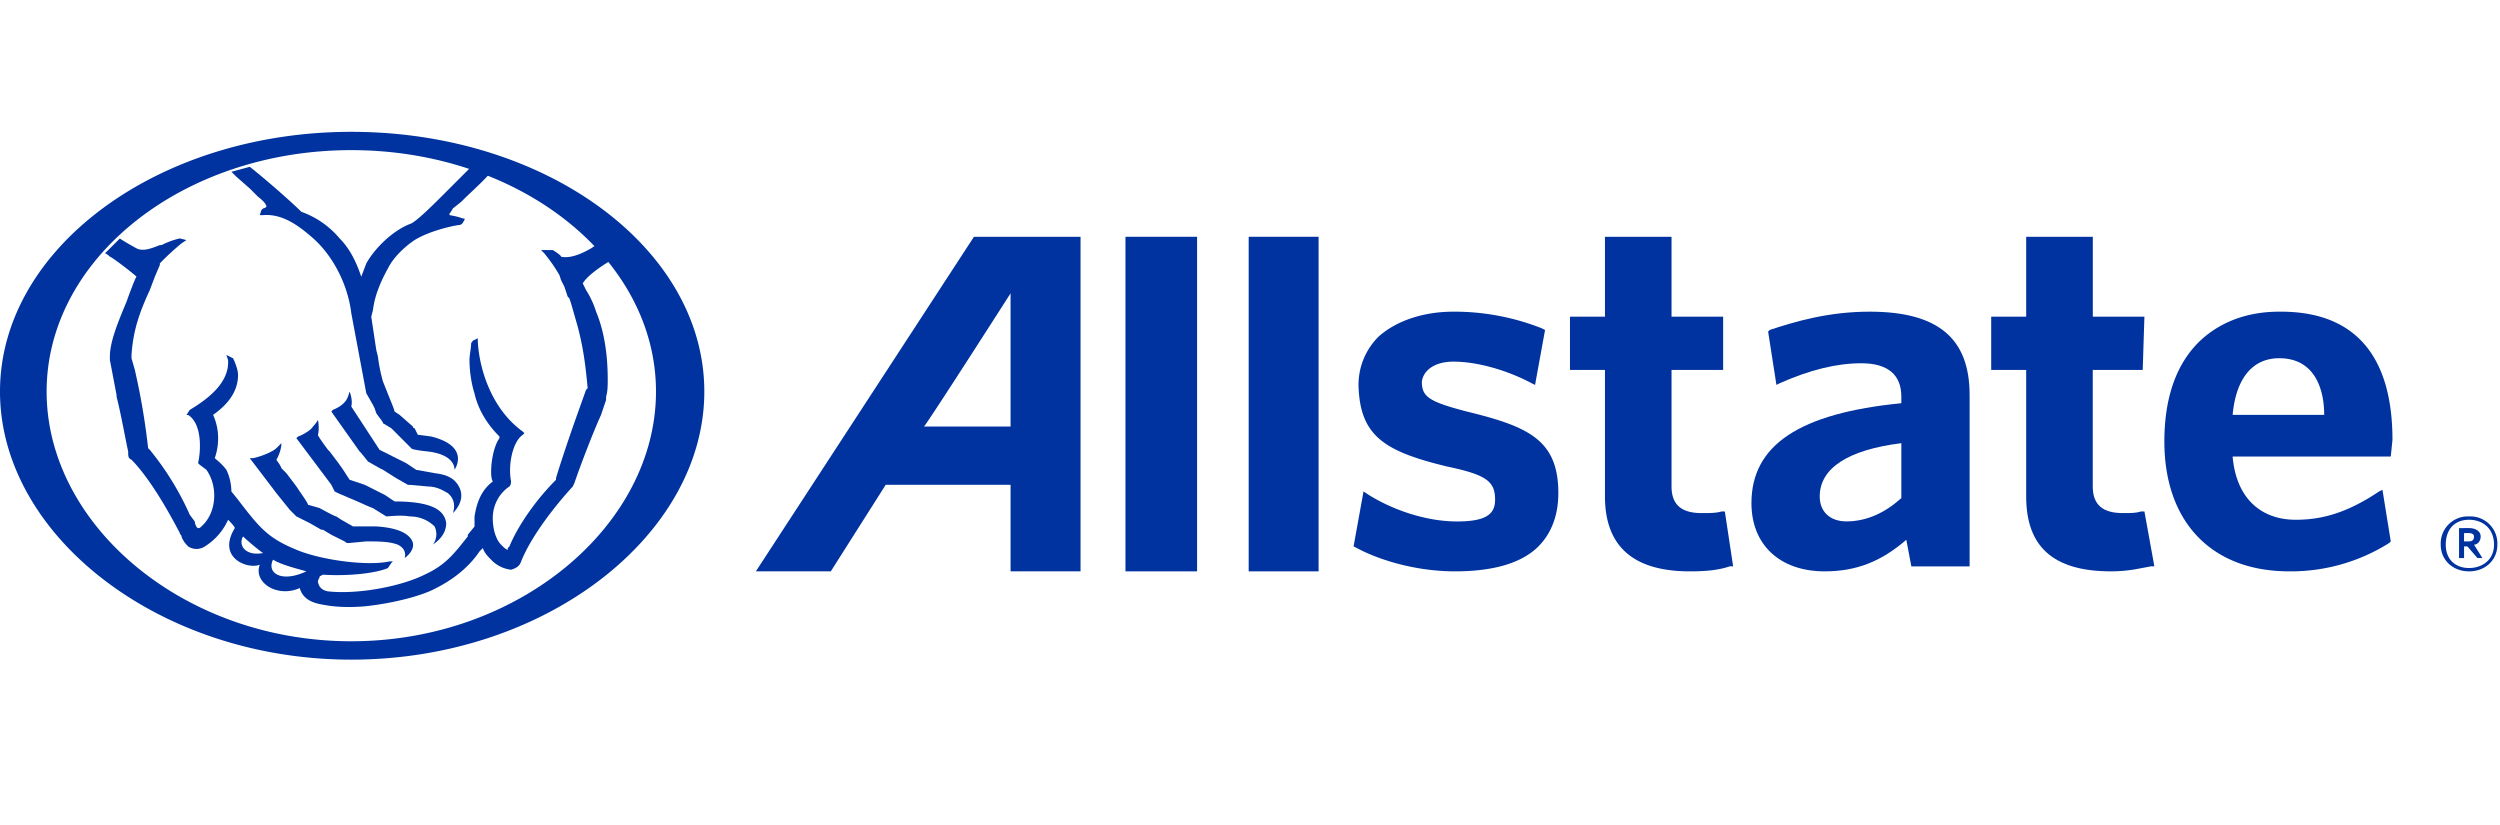
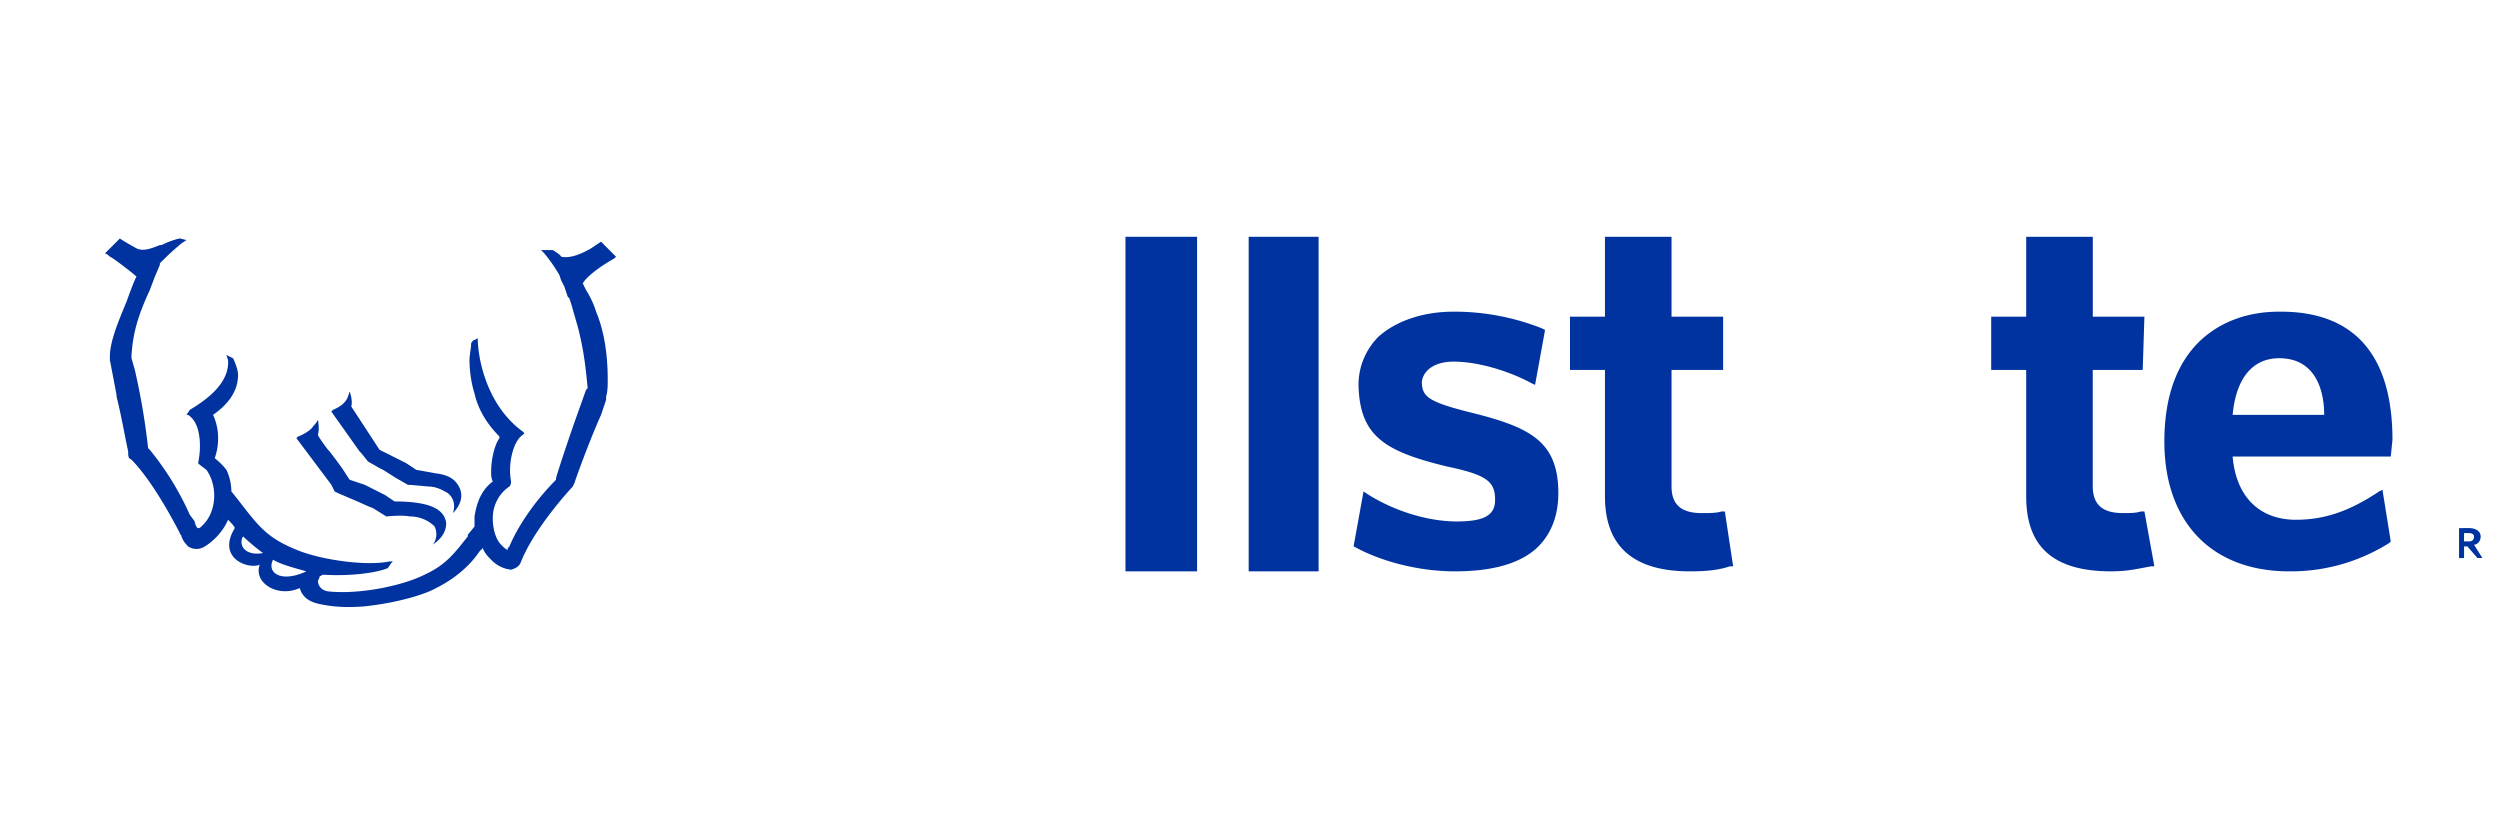
<svg xmlns="http://www.w3.org/2000/svg" viewBox=".132 -1.963 39.73 13.118">
  <title>Allstate Logo - SVG vector logo - www.oklogos.com</title>
  <g fill="#0033a0">
-     <path d="m5.715.132c-3.07 0-5.583 1.852-5.583 4.128 0 2.275 2.514 4.26 5.583 4.26 3.096 0 5.61-1.985 5.61-4.26 0-2.276-2.514-4.128-5.61-4.128zm0 .291c2.672 0 4.842 1.72 4.842 3.837 0 2.116-2.17 3.968-4.842 3.968s-4.842-1.852-4.842-3.968c0-2.117 2.17-3.837 4.842-3.837zm9.895 1.377-3.466 5.317h1.191l.873-1.376h1.984v1.376h1.112v-5.317zm.582.899v2.116h-1.375c.106-.132 1.375-2.116 1.375-2.116zm23.178 3.545a.431.431 0 0 0 -.45.45c0 .238.186.423.45.423.265 0 .45-.185.45-.423a.43.43 0 0 0 -.45-.45zm0 .053c.212 0 .397.133.397.397 0 .238-.185.37-.397.37-.211 0-.37-.132-.37-.37 0-.264.159-.397.37-.397z" />
    <path d="m39.211 6.43v.476h.08v-.186h.052l.16.185h.079l-.133-.212c.053 0 .106-.053.106-.132 0-.08-.079-.132-.185-.132zm.08.079h.08c.052 0 .078.026.078.053 0 .053-.026.079-.079.079h-.08z" />
    <path d="m19.976 7.117h1.111v-5.317h-1.111zm-1.958 0h1.138v-5.317h-1.138z" stroke-width=".265" />
    <path d="m36.354 2.99c-.503 0-.926.159-1.244.45-.397.37-.582.926-.582 1.613 0 1.27.741 2.064 1.984 2.064a2.93 2.93 0 0 0 1.588-.45l.026-.026-.132-.82-.053.026c-.476.318-.873.45-1.323.45-.582 0-.952-.37-1.005-1.005h2.513l.027-.265c0-1.35-.609-2.037-1.773-2.037zm0 .74c.555 0 .714.477.714.9h-1.455c.053-.582.318-.9.74-.9z" />
    <path d="m32.332 1.8v1.27h-.556v.846h.556v2.01c0 .794.423 1.191 1.35 1.191.29 0 .476-.053.634-.08h.053l-.158-.872h-.053c-.08.026-.16.026-.291.026-.318 0-.477-.132-.477-.423v-1.852h.794l.027-.847h-.82v-1.269z" stroke-width=".265" />
-     <path d="m29.845 2.99c-.661 0-1.19.159-1.587.29l-.027.027.132.847.053-.027c.477-.211.9-.317 1.296-.317.424 0 .636.185.636.53v.105c-1.614.159-2.382.662-2.382 1.588 0 .661.45 1.084 1.165 1.084.502 0 .9-.158 1.296-.502l.08.423h.926v-2.725c0-.9-.503-1.323-1.588-1.323zm.503 2.09v.873c-.265.238-.556.37-.873.37-.265 0-.424-.158-.424-.396 0-.45.45-.741 1.297-.847z" />
    <path d="m25.638 1.8v1.27h-.556v.846h.556v2.01c0 .794.45 1.191 1.35 1.191.29 0 .476-.026.634-.08h.053l-.132-.872h-.053c-.08.026-.185.026-.317.026-.318 0-.477-.132-.477-.423v-1.852h.82v-.847h-.82v-1.269zm-3.598 1.587a1.077 1.077 0 0 0 -.318.793c.027.794.424 1.032 1.403 1.27.635.133.767.239.767.53 0 .238-.159.344-.609.344s-.979-.16-1.402-.424l-.08-.053-.158.873.053.027c.344.185.926.37 1.56.37.61 0 1.06-.132 1.324-.396.211-.212.317-.503.317-.847 0-.847-.476-1.058-1.455-1.297-.609-.158-.714-.238-.714-.476.026-.185.211-.317.502-.317.37 0 .847.132 1.244.344l.053.026.159-.873-.053-.027a3.784 3.784 0 0 0 -1.403-.264c-.502 0-.926.159-1.19.397" stroke-width=".265" />
    <path d="m2.038 1.826-.239.238c.027 0 .08.053.08.053.026 0 .37.264.423.317-.027.026-.159.397-.159.397-.132.317-.265.635-.265.873v.053l.106.556v.026c.08.318.132.635.185.873 0 .08 0 .106.054.132.158.16.423.503.767 1.165 0 .026.026.026.026.053.027.08.08.132.106.159a.24.24 0 0 0 .265 0 .961.961 0 0 0 .37-.424c.026.027.106.106.106.133-.291.476.211.66.397.581-.106.291.29.53.635.371.053.185.212.238.37.265.133.026.344.052.662.026.502-.053.952-.185 1.137-.291.37-.185.583-.423.688-.582l.053-.053c.027.08.08.132.132.185a.511.511 0 0 0 .318.159c.08-.026.132-.053.159-.132.159-.397.529-.873.82-1.19l.026-.054c.08-.238.291-.794.424-1.085l.08-.238v-.053c.026-.08.026-.185.026-.264 0-.397-.053-.768-.185-1.085a1.417 1.417 0 0 0 -.16-.344l-.052-.106c.08-.132.317-.291.503-.397l.026-.026-.238-.239-.159.106c-.185.106-.344.16-.476.133 0-.027-.132-.106-.132-.106h-.187l.053.053c.106.132.16.211.239.344l.026.08.053.105.053.159.026.026.027.08.106.37c.105.397.132.714.158.979l-.026.026-.132.37c-.133.371-.292.848-.345 1.033v.026c-.37.37-.634.794-.74 1.059-.027.026-.027.026-.027.053-.026 0-.079-.053-.105-.08-.08-.08-.133-.238-.133-.423 0-.212.106-.397.265-.503.026-.026.026-.08.026-.08-.053-.264.027-.634.185-.74l.027-.027-.027-.026c-.476-.344-.687-.953-.714-1.43v-.052l-.053.027c-.026 0-.053.053-.053.053 0 .08-.026.185-.026.264 0 .239.052.45.079.53.053.238.185.476.397.687v.027c-.08.106-.132.344-.132.529 0 .053 0 .106.026.159-.211.158-.264.396-.29.555v.16l-.107.132v.026c-.211.264-.343.45-.687.608-.37.185-1.059.318-1.535.265-.159-.027-.159-.159-.159-.159 0-.026.027-.053.027-.079l.052-.027c.424.027.847-.026 1.032-.105l.054-.08.026-.026h-.053c-.37.08-1.111-.027-1.482-.186-.45-.185-.582-.344-.926-.794l-.106-.132a.813.813 0 0 0 -.079-.343c-.08-.106-.159-.16-.185-.186a.95.95 0 0 0 .053-.29.884.884 0 0 0 -.08-.398c.265-.185.397-.397.397-.635 0-.106-.079-.264-.079-.264l-.106-.053.026.08c.027.37-.344.634-.608.793l-.053.08h.026c.212.131.212.528.159.767l.027.026.106.08c.185.264.158.661-.053.873-.053.053-.053.053-.08.053-.026 0-.053-.08-.053-.106l-.079-.106a4.544 4.544 0 0 0 -.635-1.032l-.027-.027a10.93 10.93 0 0 0 -.211-1.243l-.053-.185v-.053c.026-.397.132-.688.291-1.032l.08-.212.079-.185v-.026a4.07 4.07 0 0 1 .344-.318l.079-.053-.106-.026s-.132.026-.29.106h-.027c-.133.053-.265.105-.37.052 0 0-.239-.132-.265-.158zm1.957 4.736c.053.053.239.212.318.264-.291.053-.397-.132-.318-.264zm.477.37c.132.08.344.132.529.185-.397.186-.635.027-.53-.185z" />
    <g stroke-width=".265">
-       <path d="m3.81.767.08.08.211.185.132.132c.106.08.133.132.133.159 0 0-.027.026-.053.026l-.027.027-.026.08h.053c.317-.027.582.185.767.343.344.291.582.768.635 1.217l.238 1.27.106.186.026.052.027.08c.053.08.106.132.106.159l.132.079.185.185.053.053.08.08c0 .026.264.052.264.052.45.053.423.291.423.291s.265-.37-.37-.529c0 0-.185-.026-.212-.026l-.053-.106c-.026 0-.026-.026-.026-.026l-.212-.186-.08-.053c0-.026-.078-.211-.078-.211l-.106-.266a2.538 2.538 0 0 1 -.08-.397l-.026-.103-.08-.53.027-.105c.026-.212.106-.424.238-.662.132-.265.423-.45.423-.45.212-.132.53-.211.688-.238.08 0 .08-.053.106-.08v-.026h-.026a1.187 1.187 0 0 0 -.212-.053v-.026s.026-.027.053-.08l.132-.105.08-.08s.343-.317.37-.37l-.318-.08-.344.344c-.211.212-.476.477-.582.53-.29.105-.582.396-.714.635l-.08.211c-.079-.238-.185-.45-.343-.608a1.41 1.41 0 0 0 -.609-.424c-.131-.133-.581-.53-.82-.715z" />
      <path d="m5.715 4.498c.027-.106-.026-.238-.026-.238l-.027.08c-.026.079-.106.158-.238.21l-.027.027.45.635.027.027.106.132.185.106.053.026.211.133.185.106h.027l.291.026c.159 0 .265.08.318.106.158.132.079.317.079.317s.238-.211.08-.45c-.054-.079-.133-.158-.371-.185l-.291-.052-.159-.106-.212-.106-.052-.027-.16-.079z" />
      <path d="m5.45 5.847.053.027.186.08c.132.052.29.131.37.158l.212.132c.026 0 .238-.026.37 0 .185 0 .318.08.397.159a.282.282 0 0 1 -.027.291c.027-.026.212-.132.212-.344-.026-.185-.185-.344-.82-.344l-.159-.106-.053-.026-.264-.133-.238-.079-.053-.08c-.08-.132-.186-.264-.265-.37l-.026-.026s-.16-.212-.16-.238c.027-.106 0-.238 0-.238s-.026.052-.079.105c-.026.053-.158.133-.238.16l-.026.025.555.74z" />
-       <path d="m4.736 6.138.106.106.212.106.185.106h.026l.133.08.211.105a.082.082 0 0 0 .053.027l.291-.027c.185 0 .37 0 .503.053.159.08.106.212.106.212s.158-.106.132-.239c-.027-.105-.159-.238-.582-.264h-.37l-.186-.106-.08-.053c-.026 0-.264-.132-.264-.132l-.185-.053c0-.027-.132-.212-.132-.212l-.053-.08-.159-.21-.08-.08c0-.027-.079-.132-.079-.132s.08-.133.08-.265l-.08.08c-.053.053-.238.132-.37.158h-.053l.423.556z" />
    </g>
  </g>
</svg>